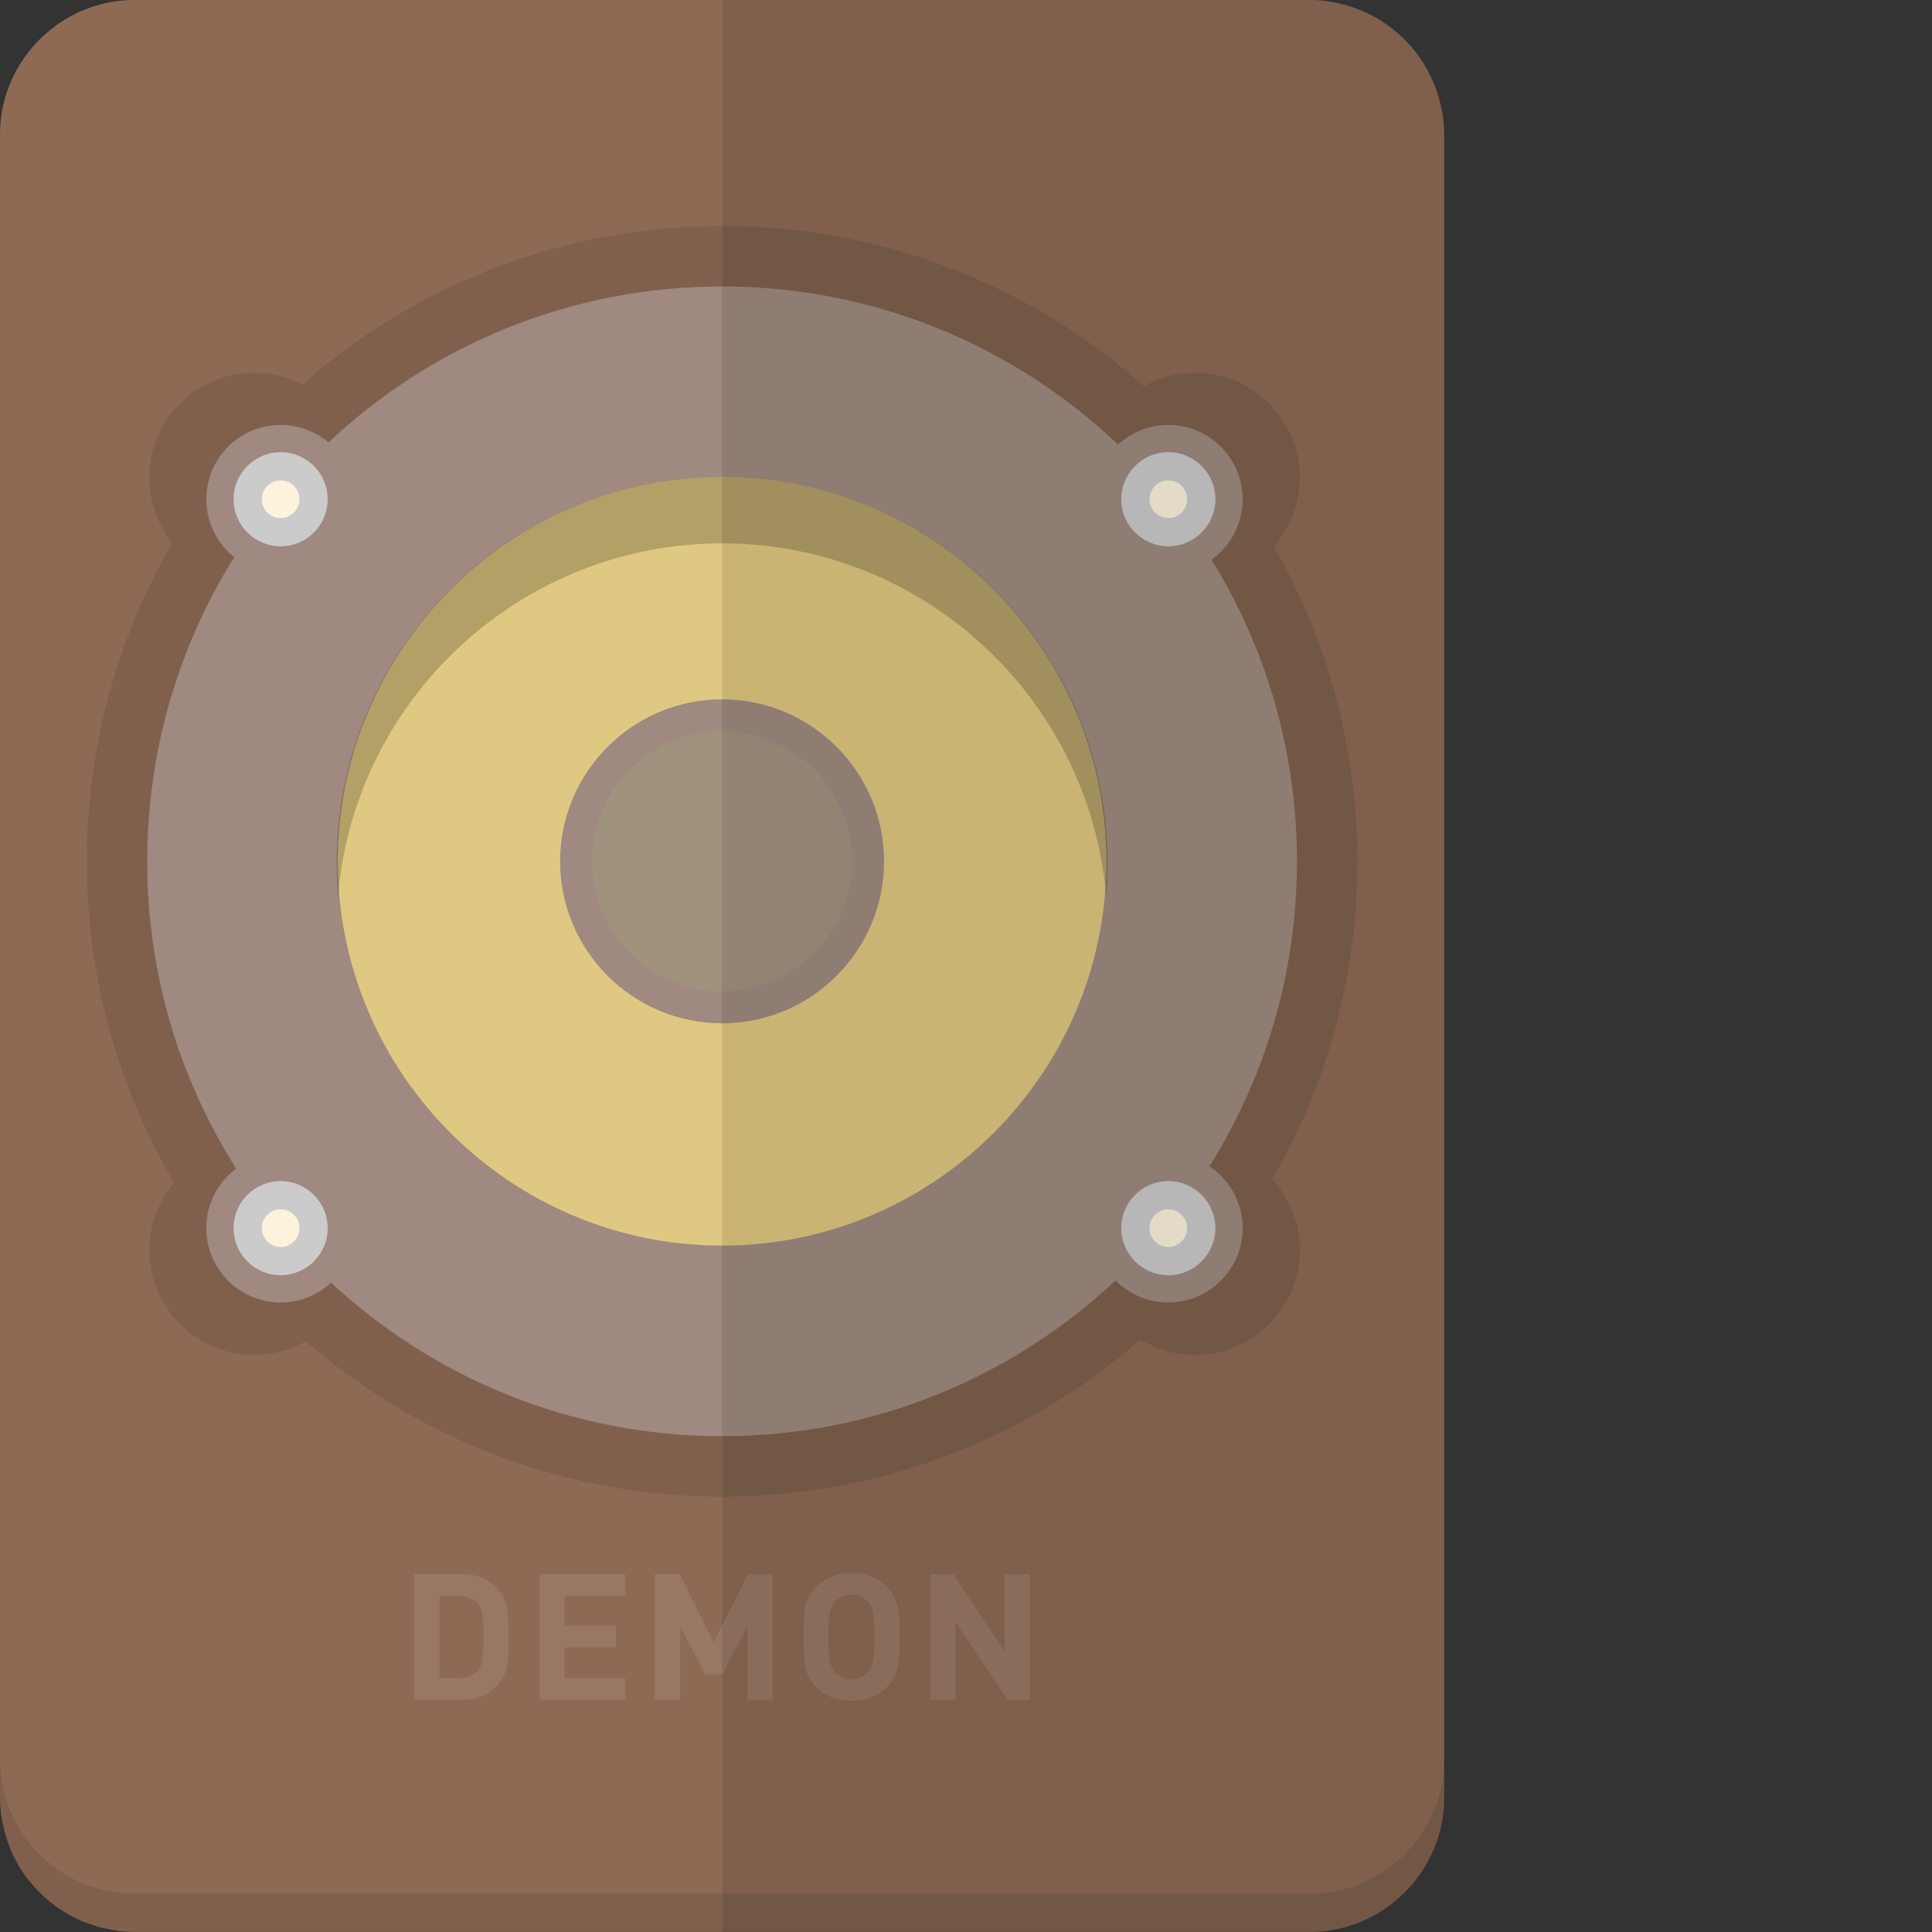
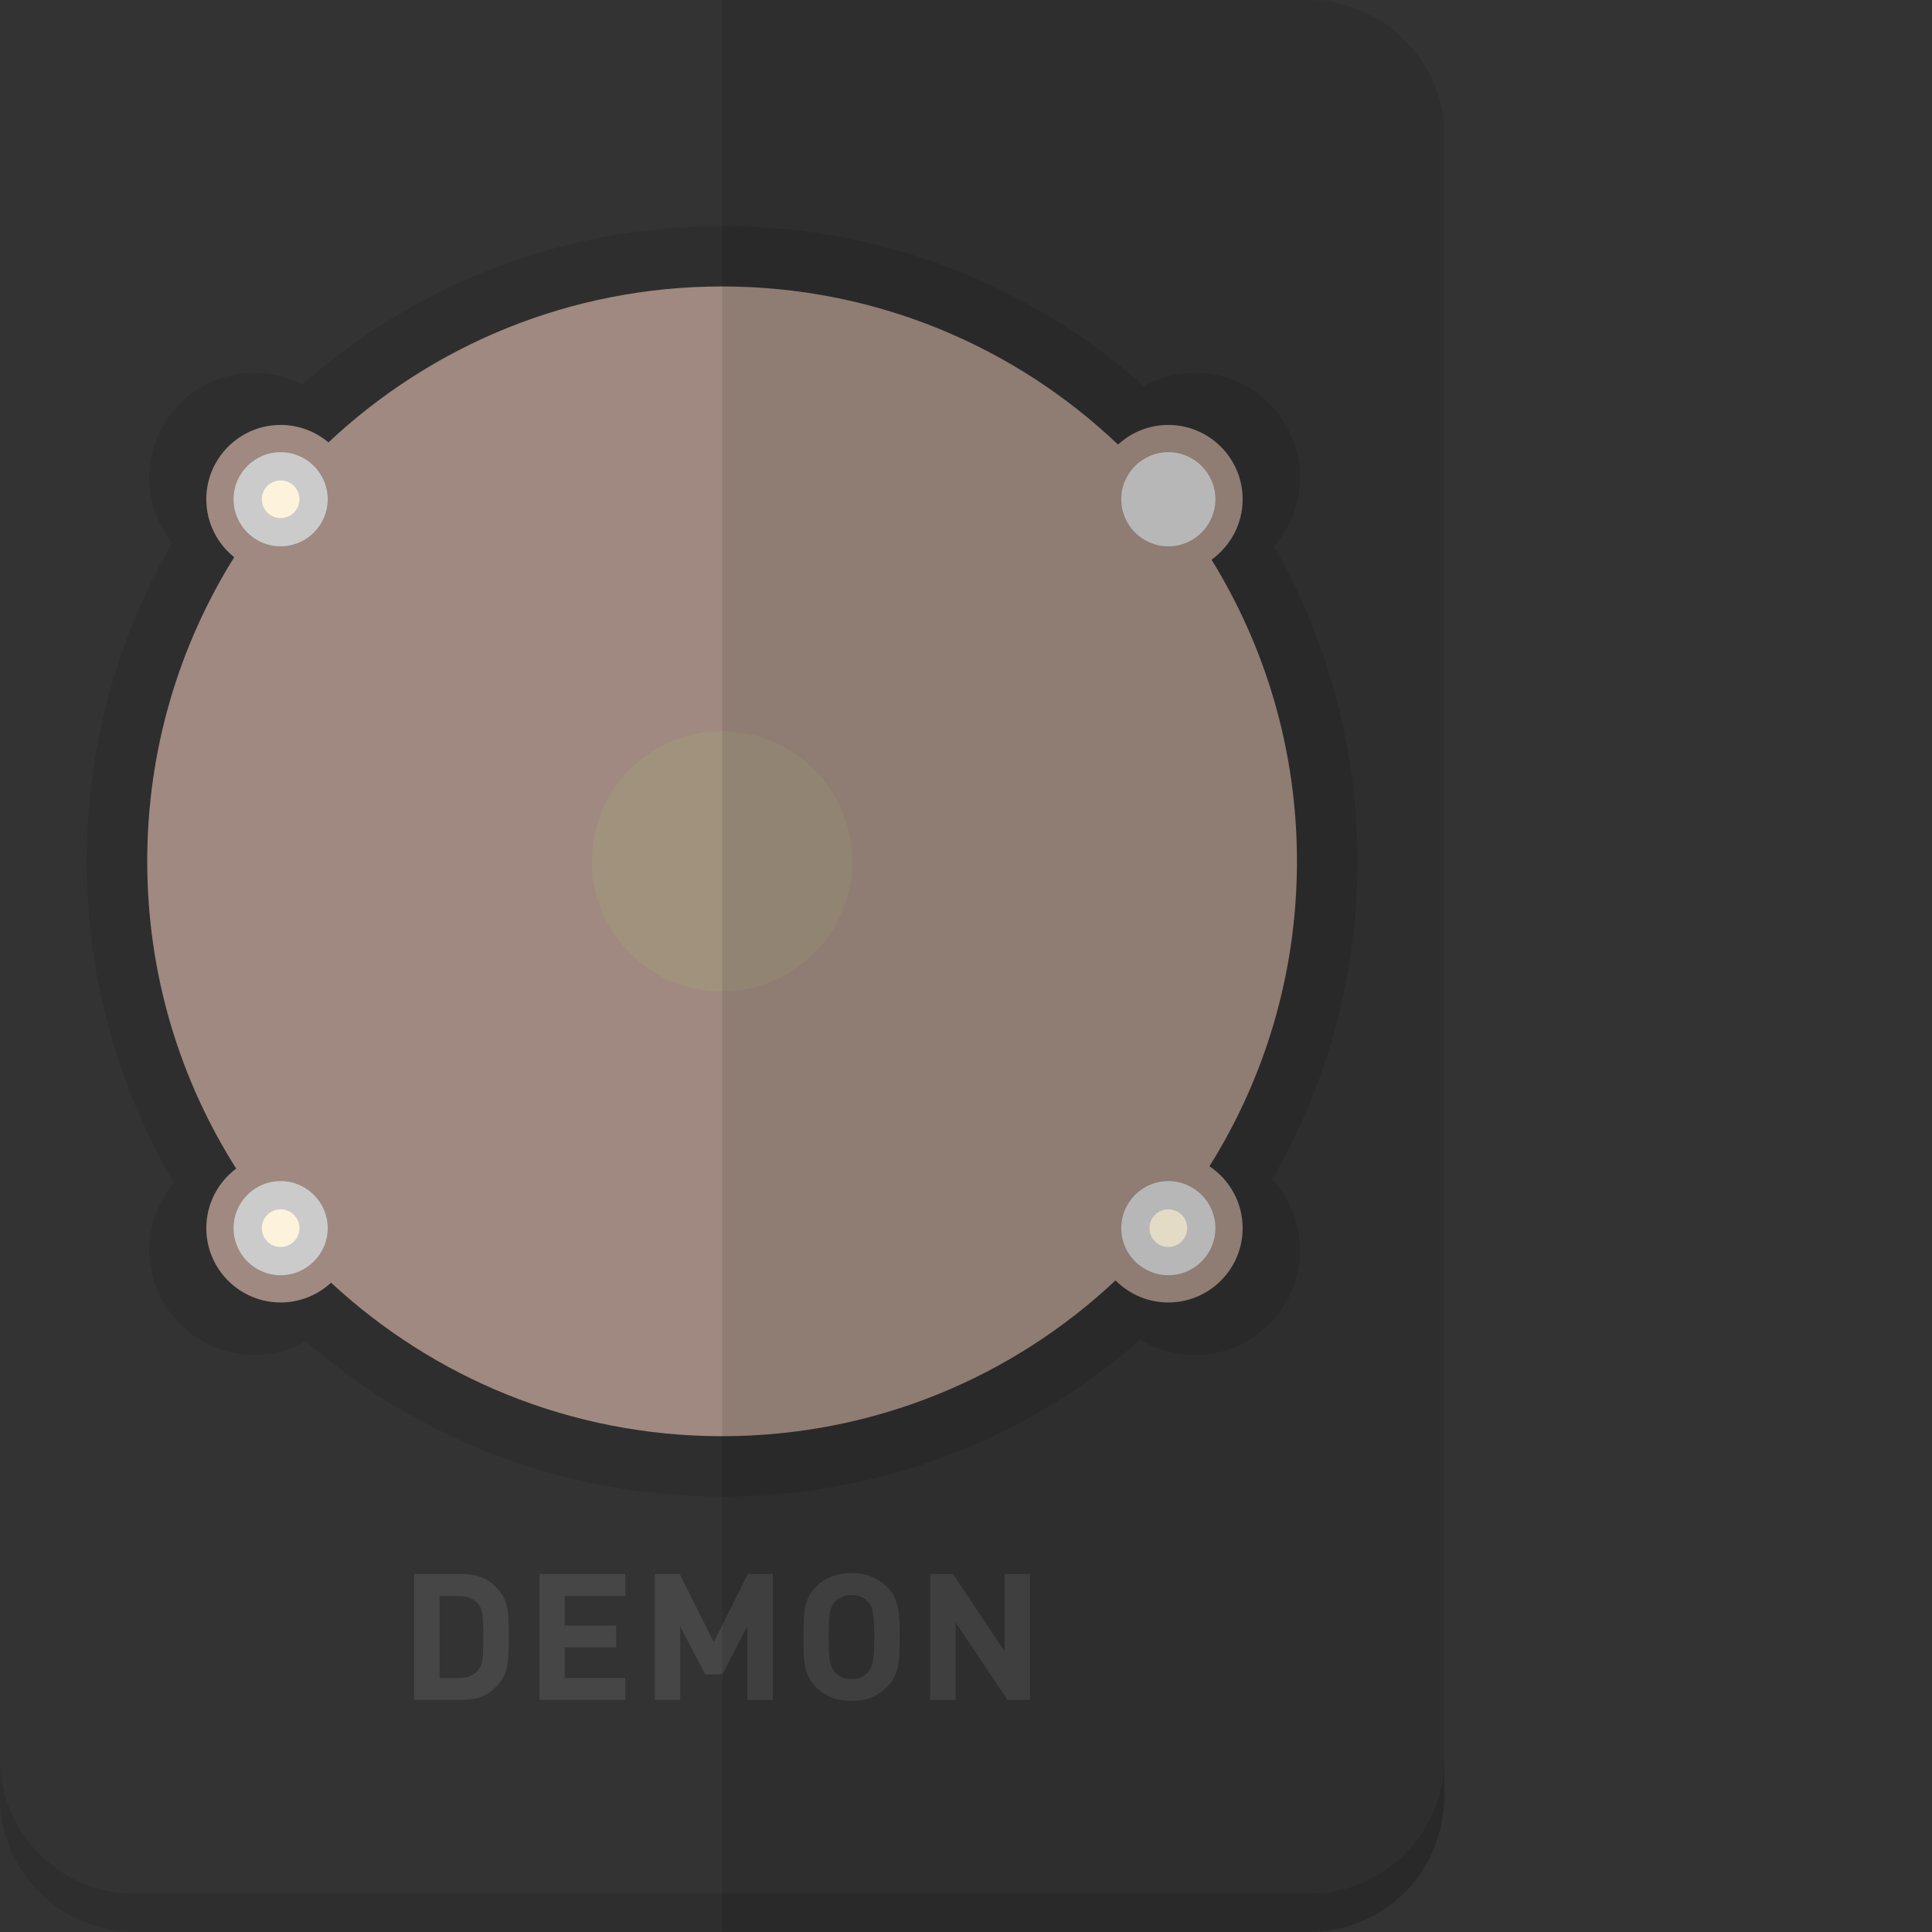
<svg xmlns="http://www.w3.org/2000/svg" height="800px" width="800px" version="1.1" id="_x36_" viewBox="0 0 512 512" xml:space="preserve">
  <rect x="0" y="0" width="512" height="512" fill="#333333" stroke="none" />
  <g>
    <g>
-       <path style="fill:#8E6A54;" d="M382.724,35.639v440.697c0,19.647-16.062,35.639-35.639,35.639H35.639    c-1.723,0-3.447-0.138-5.17-0.414c-0.827-0.138-1.654-0.276-2.482-0.483c-0.827-0.138-1.654-0.345-2.482-0.62    c-0.827-0.276-1.654-0.552-2.413-0.827c-0.62-0.207-1.172-0.414-1.792-0.69c-0.896-0.414-1.723-0.827-2.619-1.31    c-1.861-1.034-3.723-2.205-5.377-3.584c-0.138-0.138-0.276-0.207-0.414-0.345c-0.827-0.69-1.654-1.448-2.413-2.206    c-0.759-0.759-1.517-1.586-2.206-2.413c-0.759-0.896-1.517-1.861-2.137-2.826c-0.69-0.965-1.241-1.93-1.792-2.964    c-0.483-0.827-0.896-1.723-1.31-2.62c-0.276-0.552-0.483-1.172-0.69-1.792c-0.62-1.585-1.103-3.24-1.447-4.895    c-0.207-0.689-0.345-1.447-0.414-2.206c-0.138-0.551-0.207-1.172-0.276-1.792C0.069,478.818,0,477.577,0,476.336V35.639    C0,16.061,16.062,0,35.639,0h311.445c2.827,0,5.584,0.345,8.272,1.034c12.96,3.102,23.231,13.373,26.333,26.333    C382.379,30.055,382.724,32.813,382.724,35.639z" />
      <path style="opacity:0.1;fill:#040000;" d="M382.724,466.203v10.133c0,19.647-16.062,35.639-35.639,35.639H35.639    c-1.723,0-3.447-0.138-5.17-0.414c-0.827-0.138-1.654-0.276-2.482-0.483c-0.827-0.138-1.654-0.345-2.482-0.62    c-0.827-0.276-1.654-0.552-2.413-0.827c-0.62-0.207-1.172-0.414-1.792-0.69c-0.896-0.414-1.723-0.827-2.619-1.31    c-1.861-1.034-3.723-2.205-5.377-3.584c-0.138-0.138-0.276-0.207-0.414-0.345c-0.827-0.69-1.654-1.448-2.413-2.206    c-0.759-0.759-1.517-1.586-2.206-2.413c-0.759-0.896-1.517-1.861-2.137-2.826c-0.69-0.965-1.241-1.93-1.792-2.964    c-0.483-0.827-0.896-1.723-1.31-2.62c-0.276-0.552-0.483-1.172-0.69-1.792c-0.689-1.585-1.172-3.171-1.447-4.895    c-0.207-0.689-0.345-1.447-0.414-2.206c-0.138-0.551-0.207-1.172-0.276-1.792C0.069,478.818,0,477.577,0,476.336v-10.133    c0,19.646,16.062,35.639,35.639,35.639h311.445C366.662,501.842,382.724,485.849,382.724,466.203z" />
      <path style="opacity:0.1;fill:#040000;" d="M191.363,396.638c-40.731,0-79.682-14.581-110.319-41.179    c-4.143,2.356-8.846,3.615-13.696,3.615c-15.315,0-27.772-12.454-27.772-27.769c0-6.557,2.37-12.898,6.527-17.86    c-15.143-25.77-23.121-55.1-23.121-85.185c0-29.762,7.819-58.823,22.663-84.397c-3.908-4.874-6.069-10.939-6.069-17.314    c0-15.315,12.457-27.769,27.772-27.769c4.457,0,8.829,1.084,12.747,3.11c30.775-27.136,70.072-42.014,111.268-42.014    c41.451,0,80.921,15.032,111.773,42.458c4.113-2.316,8.778-3.554,13.578-3.554c15.315,0,27.769,12.454,27.769,27.769    c0,6.752-2.491,13.235-6.86,18.25c14.487,25.352,22.121,54.084,22.121,83.462c0,29.715-7.789,58.715-22.585,84.263    c4.665,5.069,7.324,11.74,7.324,18.782c0,15.315-12.454,27.769-27.769,27.769c-5.197,0-10.179-1.42-14.5-4.079    C271.502,381.889,232.37,396.638,191.363,396.638z" />
      <g>
        <path style="fill:#9F8980;" d="M320.515,309.077c14.69-23.426,23.193-51.127,23.193-80.818c0-29.32-8.29-56.7-22.644-79.939     c4.99-3.576,8.251-9.42,8.251-16.014c0-10.86-8.835-19.696-19.695-19.696c-5.134,0-9.814,1.976-13.324,5.206     C268.974,91.85,232.03,75.913,191.362,75.913c-40.367,0-77.061,15.707-104.321,41.333c-3.428-2.89-7.85-4.636-12.674-4.636     c-10.86,0-19.695,8.835-19.695,19.696c0,6.209,2.891,11.752,7.393,15.365c-14.601,23.377-23.049,50.994-23.049,80.588     c0,29.951,8.649,57.879,23.578,81.435c-4.806,3.595-7.922,9.33-7.922,15.78c0,10.86,8.835,19.695,19.695,19.695     c5.157,0,9.855-1.995,13.37-5.25c27.187,25.243,63.6,40.686,103.625,40.686c40.341,0,77.013-15.686,104.267-41.284     c3.572,3.608,8.523,5.848,13.99,5.848c10.86,0,19.695-8.835,19.695-19.695C329.315,318.64,325.815,312.61,320.515,309.077z" />
-         <path style="fill:#DFC881;" d="M191.362,330.103c-56.157,0-101.844-45.687-101.844-101.844s45.687-101.844,101.844-101.844     s101.844,45.687,101.844,101.844S247.519,330.103,191.362,330.103z" />
        <path style="fill:#9F8980;" d="M191.362,271.185c-23.669,0-42.926-19.257-42.926-42.926c0-23.669,19.257-42.926,42.926-42.926     s42.926,19.257,42.926,42.926C234.288,251.928,215.031,271.185,191.362,271.185z" />
-         <path style="fill:#A1927E;" d="M191.362,262.768c-19.028,0-34.509-15.481-34.509-34.509c0-19.029,15.481-34.509,34.509-34.509     s34.509,15.481,34.509,34.509C225.871,247.287,210.39,262.768,191.362,262.768z" />
+         <path style="fill:#A1927E;" d="M191.362,262.768c-19.028,0-34.509-15.481-34.509-34.509c0-19.029,15.481-34.509,34.509-34.509     s34.509,15.481,34.509,34.509C225.871,247.287,210.39,262.768,191.362,262.768" />
        <g>
          <path style="fill:#CBCBCB;" d="M74.367,144.78c-6.878,0-12.474-5.596-12.474-12.474c0-6.878,5.596-12.474,12.474-12.474      c6.878,0,12.474,5.596,12.474,12.474C86.841,139.184,81.245,144.78,74.367,144.78z" />
          <path style="fill:#CBCBCB;" d="M309.619,144.78c-6.878,0-12.474-5.596-12.474-12.474c0-6.878,5.596-12.474,12.474-12.474      s12.474,5.596,12.474,12.474C322.093,139.184,316.497,144.78,309.619,144.78z" />
          <path style="fill:#CBCBCB;" d="M74.367,337.948c-6.878,0-12.474-5.596-12.474-12.474S67.489,313,74.367,313      c6.878,0,12.474,5.596,12.474,12.474S81.245,337.948,74.367,337.948z" />
          <path style="fill:#CBCBCB;" d="M309.619,337.948c-6.878,0-12.474-5.596-12.474-12.474S302.741,313,309.619,313      s12.474,5.596,12.474,12.474S316.497,337.948,309.619,337.948z" />
        </g>
        <g>
          <path style="fill:#FDF3DC;" d="M74.367,137.295c-2.751,0-4.989-2.238-4.989-4.99c0-2.751,2.238-4.99,4.989-4.99      c2.751,0,4.99,2.238,4.99,4.99C79.357,135.057,77.118,137.295,74.367,137.295z" />
-           <path style="fill:#FDF3DC;" d="M309.619,137.295c-2.751,0-4.99-2.238-4.99-4.99c0-2.751,2.238-4.99,4.99-4.99      c2.751,0,4.99,2.238,4.99,4.99C314.609,135.057,312.371,137.295,309.619,137.295z" />
          <path style="fill:#FDF3DC;" d="M74.367,330.463c-2.751,0-4.989-2.238-4.989-4.99c0-2.751,2.238-4.99,4.989-4.99      c2.751,0,4.99,2.238,4.99,4.99C79.357,328.225,77.118,330.463,74.367,330.463z" />
          <path style="fill:#FDF3DC;" d="M309.619,330.463c-2.751,0-4.99-2.238-4.99-4.99c0-2.751,2.238-4.99,4.99-4.99      c2.751,0,4.99,2.238,4.99,4.99C314.609,328.225,312.371,330.463,309.619,330.463z" />
        </g>
      </g>
      <g style="opacity:0.1;">
        <g>
-           <path style="fill:#040000;" d="M134.767,430.081c0-1.172-0.069-2.206-0.207-3.171c-0.138-0.965-0.345-1.792-0.69-2.62      c-0.275-0.827-0.689-1.585-1.241-2.275c-1.241-1.654-2.689-2.895-4.343-3.722c-1.654-0.758-3.722-1.172-6.066-1.172h-12.477      v33.364h12.477c2.344,0,4.412-0.345,6.066-1.172c1.654-0.758,3.102-1.999,4.343-3.654c0.552-0.758,0.965-1.516,1.241-2.275      c0.345-0.827,0.552-1.723,0.69-2.62c0.138-0.965,0.207-1.999,0.207-3.171c0.069-1.172,0.069-2.413,0.069-3.791      C134.836,432.425,134.836,431.184,134.767,430.081z M128.011,437.251c0,0.896-0.069,1.723-0.138,2.413      c-0.138,0.69-0.276,1.241-0.414,1.723c-0.207,0.414-0.483,0.896-0.758,1.241c-1.172,1.379-2.826,2.068-5.032,2.068h-5.17      v-21.715h5.17c2.206,0,3.86,0.689,5.032,2.068c0.276,0.345,0.552,0.758,0.758,1.241c0.138,0.483,0.276,1.034,0.414,1.723      c0.069,0.621,0.138,1.448,0.138,2.413c0.069,0.965,0.069,2.068,0.069,3.378C128.08,435.114,128.08,436.285,128.011,437.251z" />
          <path style="fill:#040000;" d="M165.718,422.981v-5.859H142.97v33.364h22.748v-5.79h-16.061v-8.135h13.649v-5.79h-13.649v-7.79      H165.718z" />
          <path style="fill:#040000;" d="M198.186,417.122l-9.03,18.061l-9.03-18.061h-6.618v33.364h6.756v-19.44l6.617,12.684h4.55      l6.617-12.684v19.44h6.756v-33.364H198.186z" />
          <path style="fill:#040000;" d="M238.375,429.53c-0.069-1.31-0.207-2.482-0.414-3.585c-0.276-1.034-0.621-2.068-1.034-2.964      c-0.483-0.896-1.172-1.792-2.068-2.62c-1.172-1.103-2.482-1.999-3.929-2.551c-1.517-0.621-3.24-0.965-5.239-0.965      c-1.999,0-3.791,0.344-5.308,0.965c-1.516,0.552-2.826,1.448-3.998,2.551c-0.827,0.827-1.517,1.723-1.999,2.62      s-0.827,1.93-1.034,2.964c-0.207,1.103-0.345,2.275-0.345,3.585c-0.069,1.241-0.069,2.689-0.069,4.274      c0,1.585,0,3.033,0.069,4.343c0,1.241,0.138,2.412,0.345,3.516c0.207,1.103,0.551,2.068,1.034,2.964      c0.483,0.896,1.172,1.792,1.999,2.62c1.172,1.172,2.481,1.999,3.998,2.62c1.517,0.62,3.309,0.896,5.308,0.896      c1.999,0,3.722-0.276,5.239-0.896c1.448-0.621,2.758-1.448,3.929-2.62c0.896-0.827,1.585-1.723,2.068-2.62      c0.414-0.896,0.758-1.861,1.034-2.964c0.207-1.103,0.345-2.275,0.414-3.516c0-1.31,0.069-2.758,0.069-4.343      C238.444,432.219,238.375,430.771,238.375,429.53z M231.619,437.802c-0.069,1.034-0.207,1.861-0.345,2.551      c-0.138,0.689-0.275,1.241-0.482,1.654c-0.207,0.414-0.483,0.827-0.827,1.172c-0.483,0.483-1.103,0.965-1.792,1.31      c-0.758,0.345-1.585,0.483-2.481,0.483c-0.965,0-1.792-0.138-2.551-0.483c-0.689-0.345-1.31-0.827-1.861-1.31      c-0.276-0.344-0.551-0.758-0.758-1.172c-0.207-0.414-0.414-0.965-0.552-1.654c-0.138-0.69-0.207-1.517-0.276-2.551      c0-1.034-0.069-2.413-0.069-3.998c0-1.585,0.069-2.895,0.069-3.929c0.069-1.034,0.138-1.93,0.276-2.62      c0.138-0.689,0.345-1.241,0.552-1.654c0.207-0.414,0.483-0.827,0.758-1.172c0.552-0.483,1.172-0.965,1.861-1.241      c0.758-0.345,1.585-0.482,2.551-0.482c0.896,0,1.723,0.138,2.481,0.482c0.69,0.276,1.31,0.759,1.792,1.241      c0.345,0.345,0.621,0.758,0.827,1.172c0.207,0.414,0.344,0.965,0.482,1.654s0.276,1.585,0.345,2.62      c0,1.034,0.069,2.344,0.069,3.929C231.688,435.389,231.619,436.768,231.619,437.802z" />
          <path style="fill:#040000;" d="M266.224,417.122v20.473l-13.649-20.473h-6.066v33.364h6.755v-20.473l13.718,20.473h5.997      v-33.364H266.224z" />
        </g>
        <g>
          <path style="fill:#F1F1F1;" d="M134.767,430.081c0-1.172-0.069-2.206-0.207-3.171c-0.138-0.965-0.345-1.792-0.69-2.62      c-0.275-0.827-0.689-1.585-1.241-2.275c-1.241-1.654-2.689-2.895-4.343-3.722c-1.654-0.758-3.722-1.172-6.066-1.172h-12.477      v33.364h12.477c2.344,0,4.412-0.345,6.066-1.172c1.654-0.758,3.102-1.999,4.343-3.654c0.552-0.758,0.965-1.516,1.241-2.275      c0.345-0.827,0.552-1.723,0.69-2.62c0.138-0.965,0.207-1.999,0.207-3.171c0.069-1.172,0.069-2.413,0.069-3.791      C134.836,432.425,134.836,431.184,134.767,430.081z M128.011,437.251c0,0.896-0.069,1.723-0.138,2.413      c-0.138,0.69-0.276,1.241-0.414,1.723c-0.207,0.414-0.483,0.896-0.758,1.241c-1.172,1.379-2.826,2.068-5.032,2.068h-5.17      v-21.715h5.17c2.206,0,3.86,0.689,5.032,2.068c0.276,0.345,0.552,0.758,0.758,1.241c0.138,0.483,0.276,1.034,0.414,1.723      c0.069,0.621,0.138,1.448,0.138,2.413c0.069,0.965,0.069,2.068,0.069,3.378C128.08,435.114,128.08,436.285,128.011,437.251z" />
          <path style="fill:#F1F1F1;" d="M165.718,422.981v-5.859H142.97v33.364h22.748v-5.79h-16.061v-8.135h13.649v-5.79h-13.649v-7.79      H165.718z" />
          <path style="fill:#F1F1F1;" d="M198.186,417.122l-9.03,18.061l-9.03-18.061h-6.618v33.364h6.756v-19.44l6.617,12.684h4.55      l6.617-12.684v19.44h6.756v-33.364H198.186z" />
          <path style="fill:#F1F1F1;" d="M238.375,429.53c-0.069-1.31-0.207-2.482-0.414-3.585c-0.276-1.034-0.621-2.068-1.034-2.964      c-0.483-0.896-1.172-1.792-2.068-2.62c-1.172-1.103-2.482-1.999-3.929-2.551c-1.517-0.621-3.24-0.965-5.239-0.965      c-1.999,0-3.791,0.344-5.308,0.965c-1.516,0.552-2.826,1.448-3.998,2.551c-0.827,0.827-1.517,1.723-1.999,2.62      s-0.827,1.93-1.034,2.964c-0.207,1.103-0.345,2.275-0.345,3.585c-0.069,1.241-0.069,2.689-0.069,4.274      c0,1.585,0,3.033,0.069,4.343c0,1.241,0.138,2.412,0.345,3.516c0.207,1.103,0.551,2.068,1.034,2.964      c0.483,0.896,1.172,1.792,1.999,2.62c1.172,1.172,2.481,1.999,3.998,2.62c1.517,0.62,3.309,0.896,5.308,0.896      c1.999,0,3.722-0.276,5.239-0.896c1.448-0.621,2.758-1.448,3.929-2.62c0.896-0.827,1.585-1.723,2.068-2.62      c0.414-0.896,0.758-1.861,1.034-2.964c0.207-1.103,0.345-2.275,0.414-3.516c0-1.31,0.069-2.758,0.069-4.343      C238.444,432.219,238.375,430.771,238.375,429.53z M231.619,437.802c-0.069,1.034-0.207,1.861-0.345,2.551      c-0.138,0.689-0.275,1.241-0.482,1.654c-0.207,0.414-0.483,0.827-0.827,1.172c-0.483,0.483-1.103,0.965-1.792,1.31      c-0.758,0.345-1.585,0.483-2.481,0.483c-0.965,0-1.792-0.138-2.551-0.483c-0.689-0.345-1.31-0.827-1.861-1.31      c-0.276-0.344-0.551-0.758-0.758-1.172c-0.207-0.414-0.414-0.965-0.552-1.654c-0.138-0.69-0.207-1.517-0.276-2.551      c0-1.034-0.069-2.413-0.069-3.998c0-1.585,0.069-2.895,0.069-3.929c0.069-1.034,0.138-1.93,0.276-2.62      c0.138-0.689,0.345-1.241,0.552-1.654c0.207-0.414,0.483-0.827,0.758-1.172c0.552-0.483,1.172-0.965,1.861-1.241      c0.758-0.345,1.585-0.482,2.551-0.482c0.896,0,1.723,0.138,2.481,0.482c0.69,0.276,1.31,0.759,1.792,1.241      c0.345,0.345,0.621,0.758,0.827,1.172c0.207,0.414,0.344,0.965,0.482,1.654s0.276,1.585,0.345,2.62      c0,1.034,0.069,2.344,0.069,3.929C231.688,435.389,231.619,436.768,231.619,437.802z" />
          <path style="fill:#F1F1F1;" d="M266.224,417.122v20.473l-13.649-20.473h-6.066v33.364h6.755v-20.473l13.718,20.473h5.997      v-33.364H266.224z" />
        </g>
      </g>
-       <path style="opacity:0.2;fill:#040000;" d="M293.506,228.559c0,2.963-0.127,5.901-0.38,8.796    c-4.466-52.229-48.405-93.357-101.765-93.357s-97.299,41.128-101.765,93.357c-0.253-2.896-0.38-5.833-0.38-8.796    c0-56.323,45.822-102.145,102.144-102.145C247.685,126.414,293.506,172.236,293.506,228.559z" />
    </g>
    <path style="opacity:0.1;fill:#040000;" d="M347.085,512c14.702,0,27.403-9.026,32.834-21.809c0.303-0.713,0.441-1.5,0.698-2.235   c0.511-1.462,1.07-2.904,1.388-4.445c0.143-0.692,0.116-1.436,0.218-2.141c0.238-1.654,0.51-3.3,0.51-5.017v-0.004v-10.128V45.788   V35.657c0-4.902-1.003-9.581-2.813-13.842c-1.433-3.373-3.493-6.381-5.841-9.134c-2.102-2.464-4.411-4.743-7.099-6.562   c-0.361-0.244-0.782-0.396-1.153-0.628c-5.466-3.416-11.856-5.481-18.741-5.481H191.362V512H347.085z" />
  </g>
</svg>